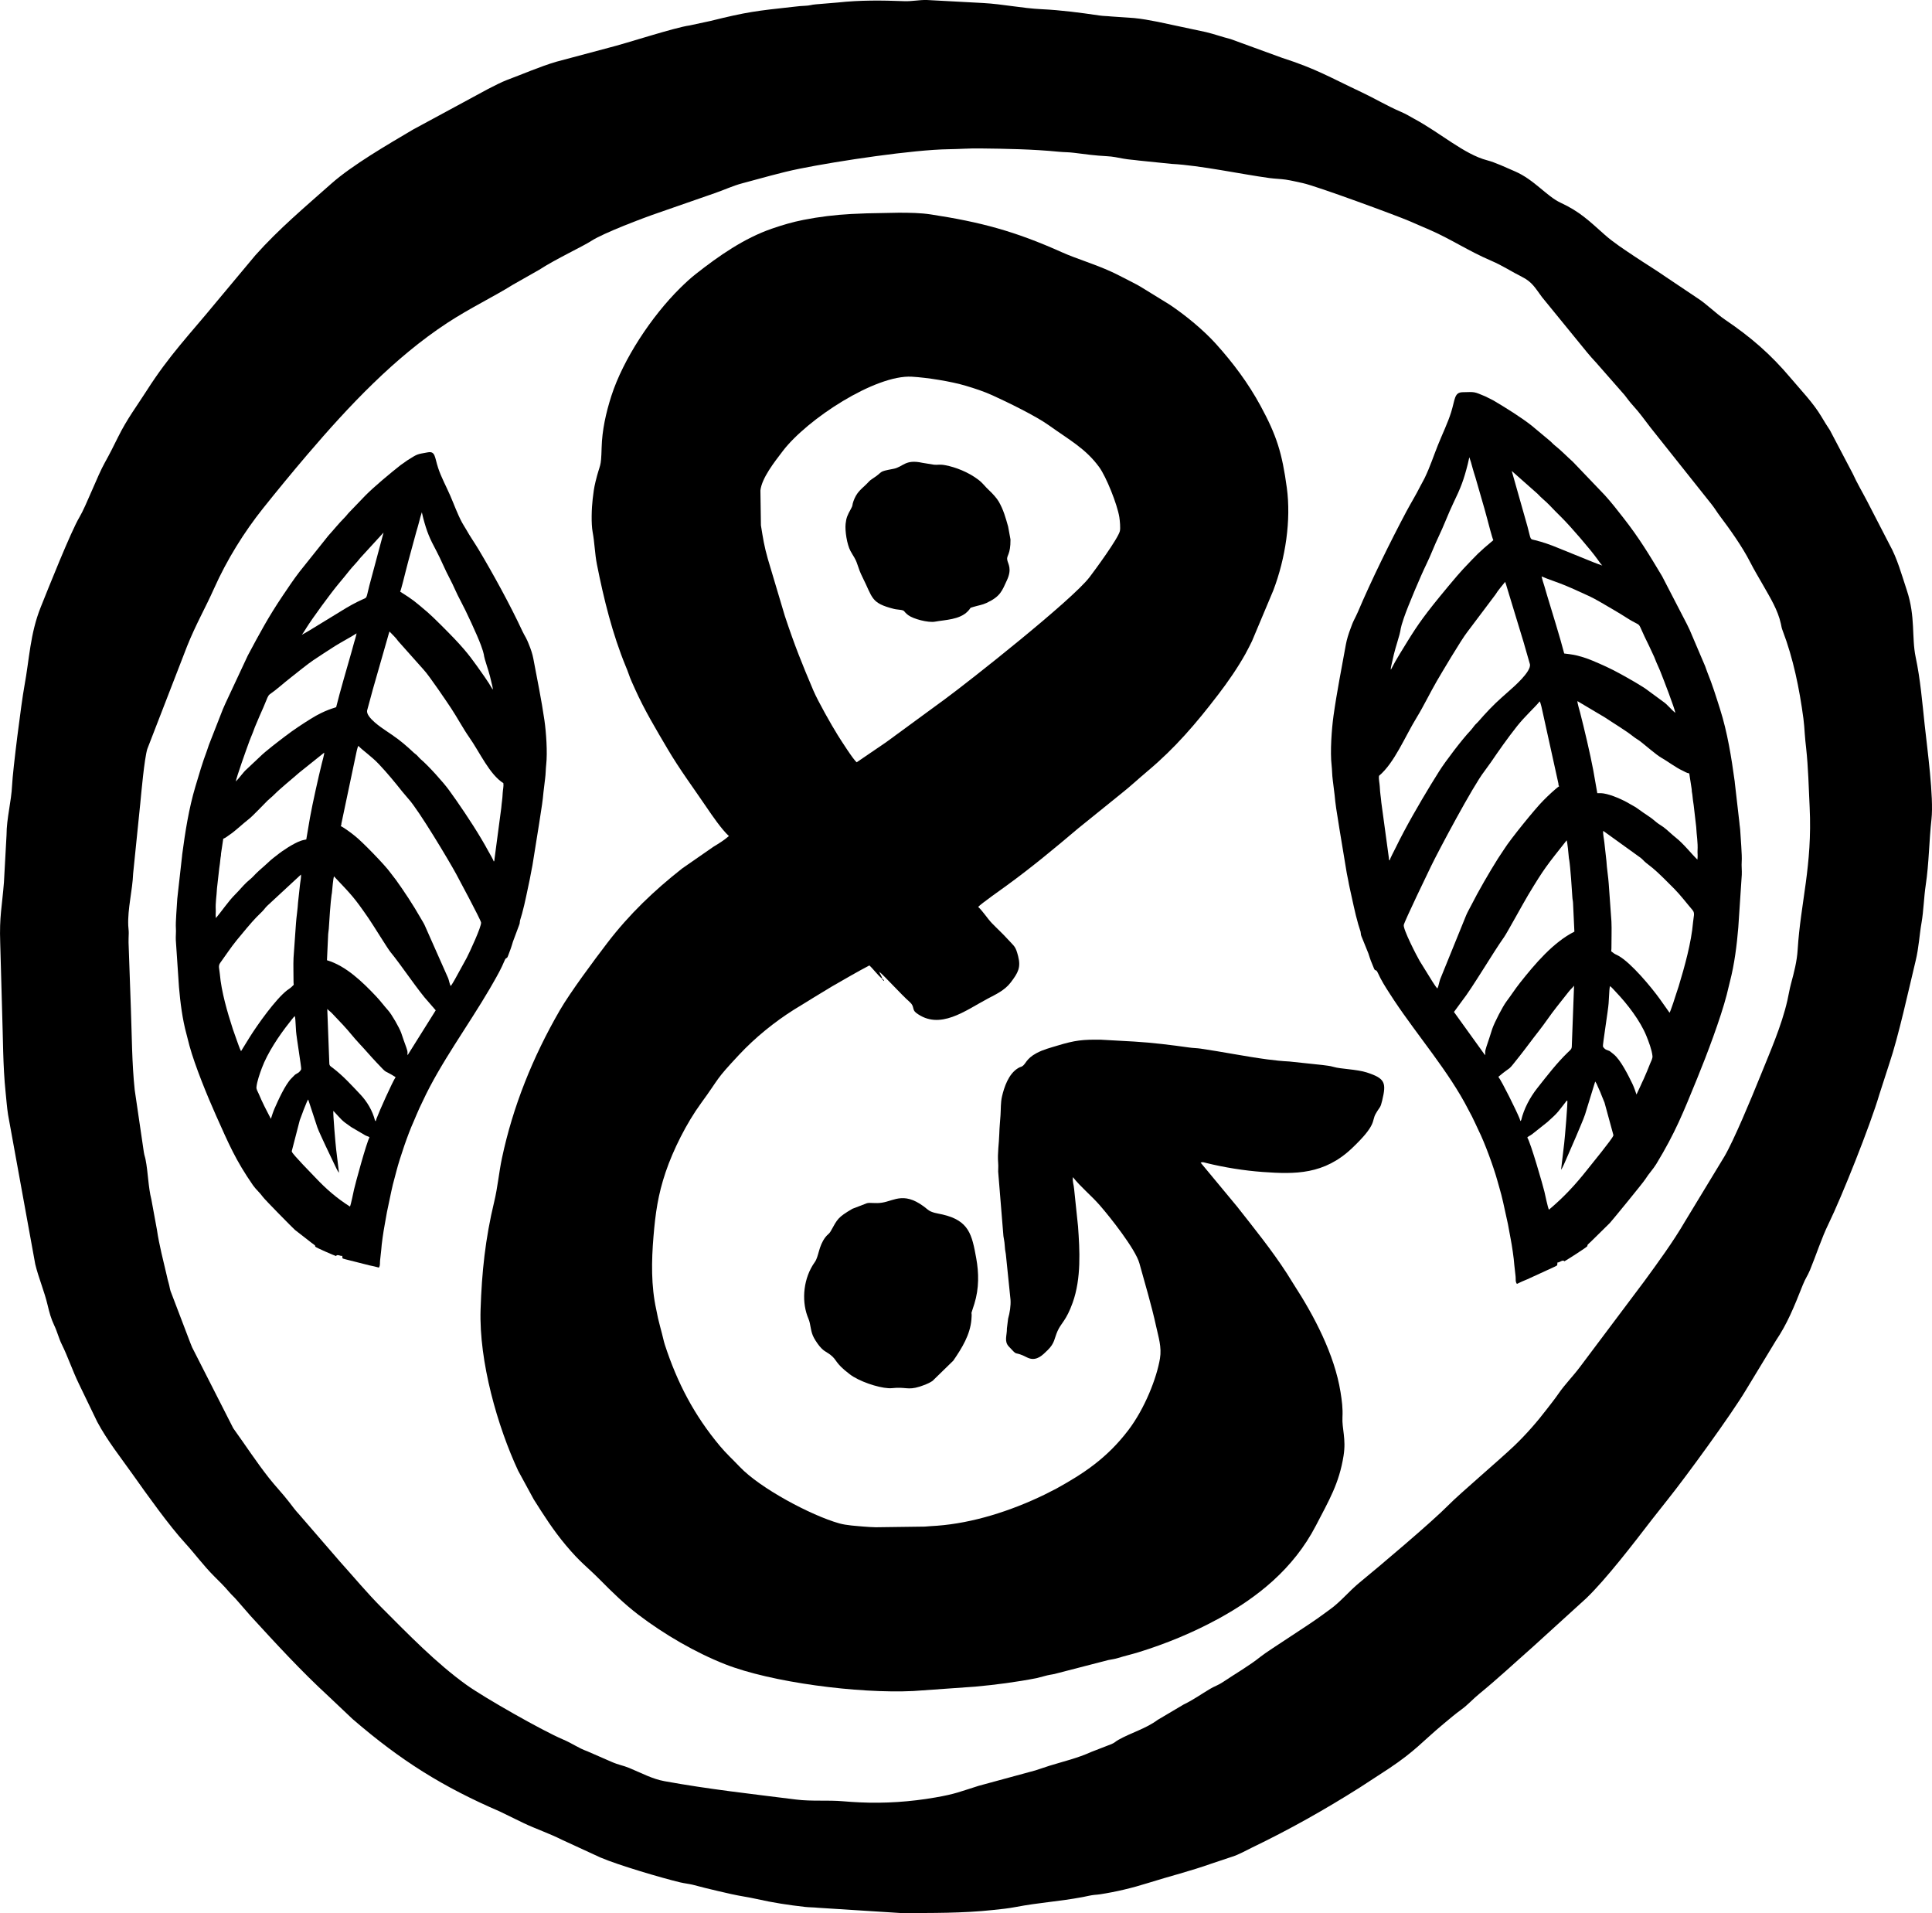
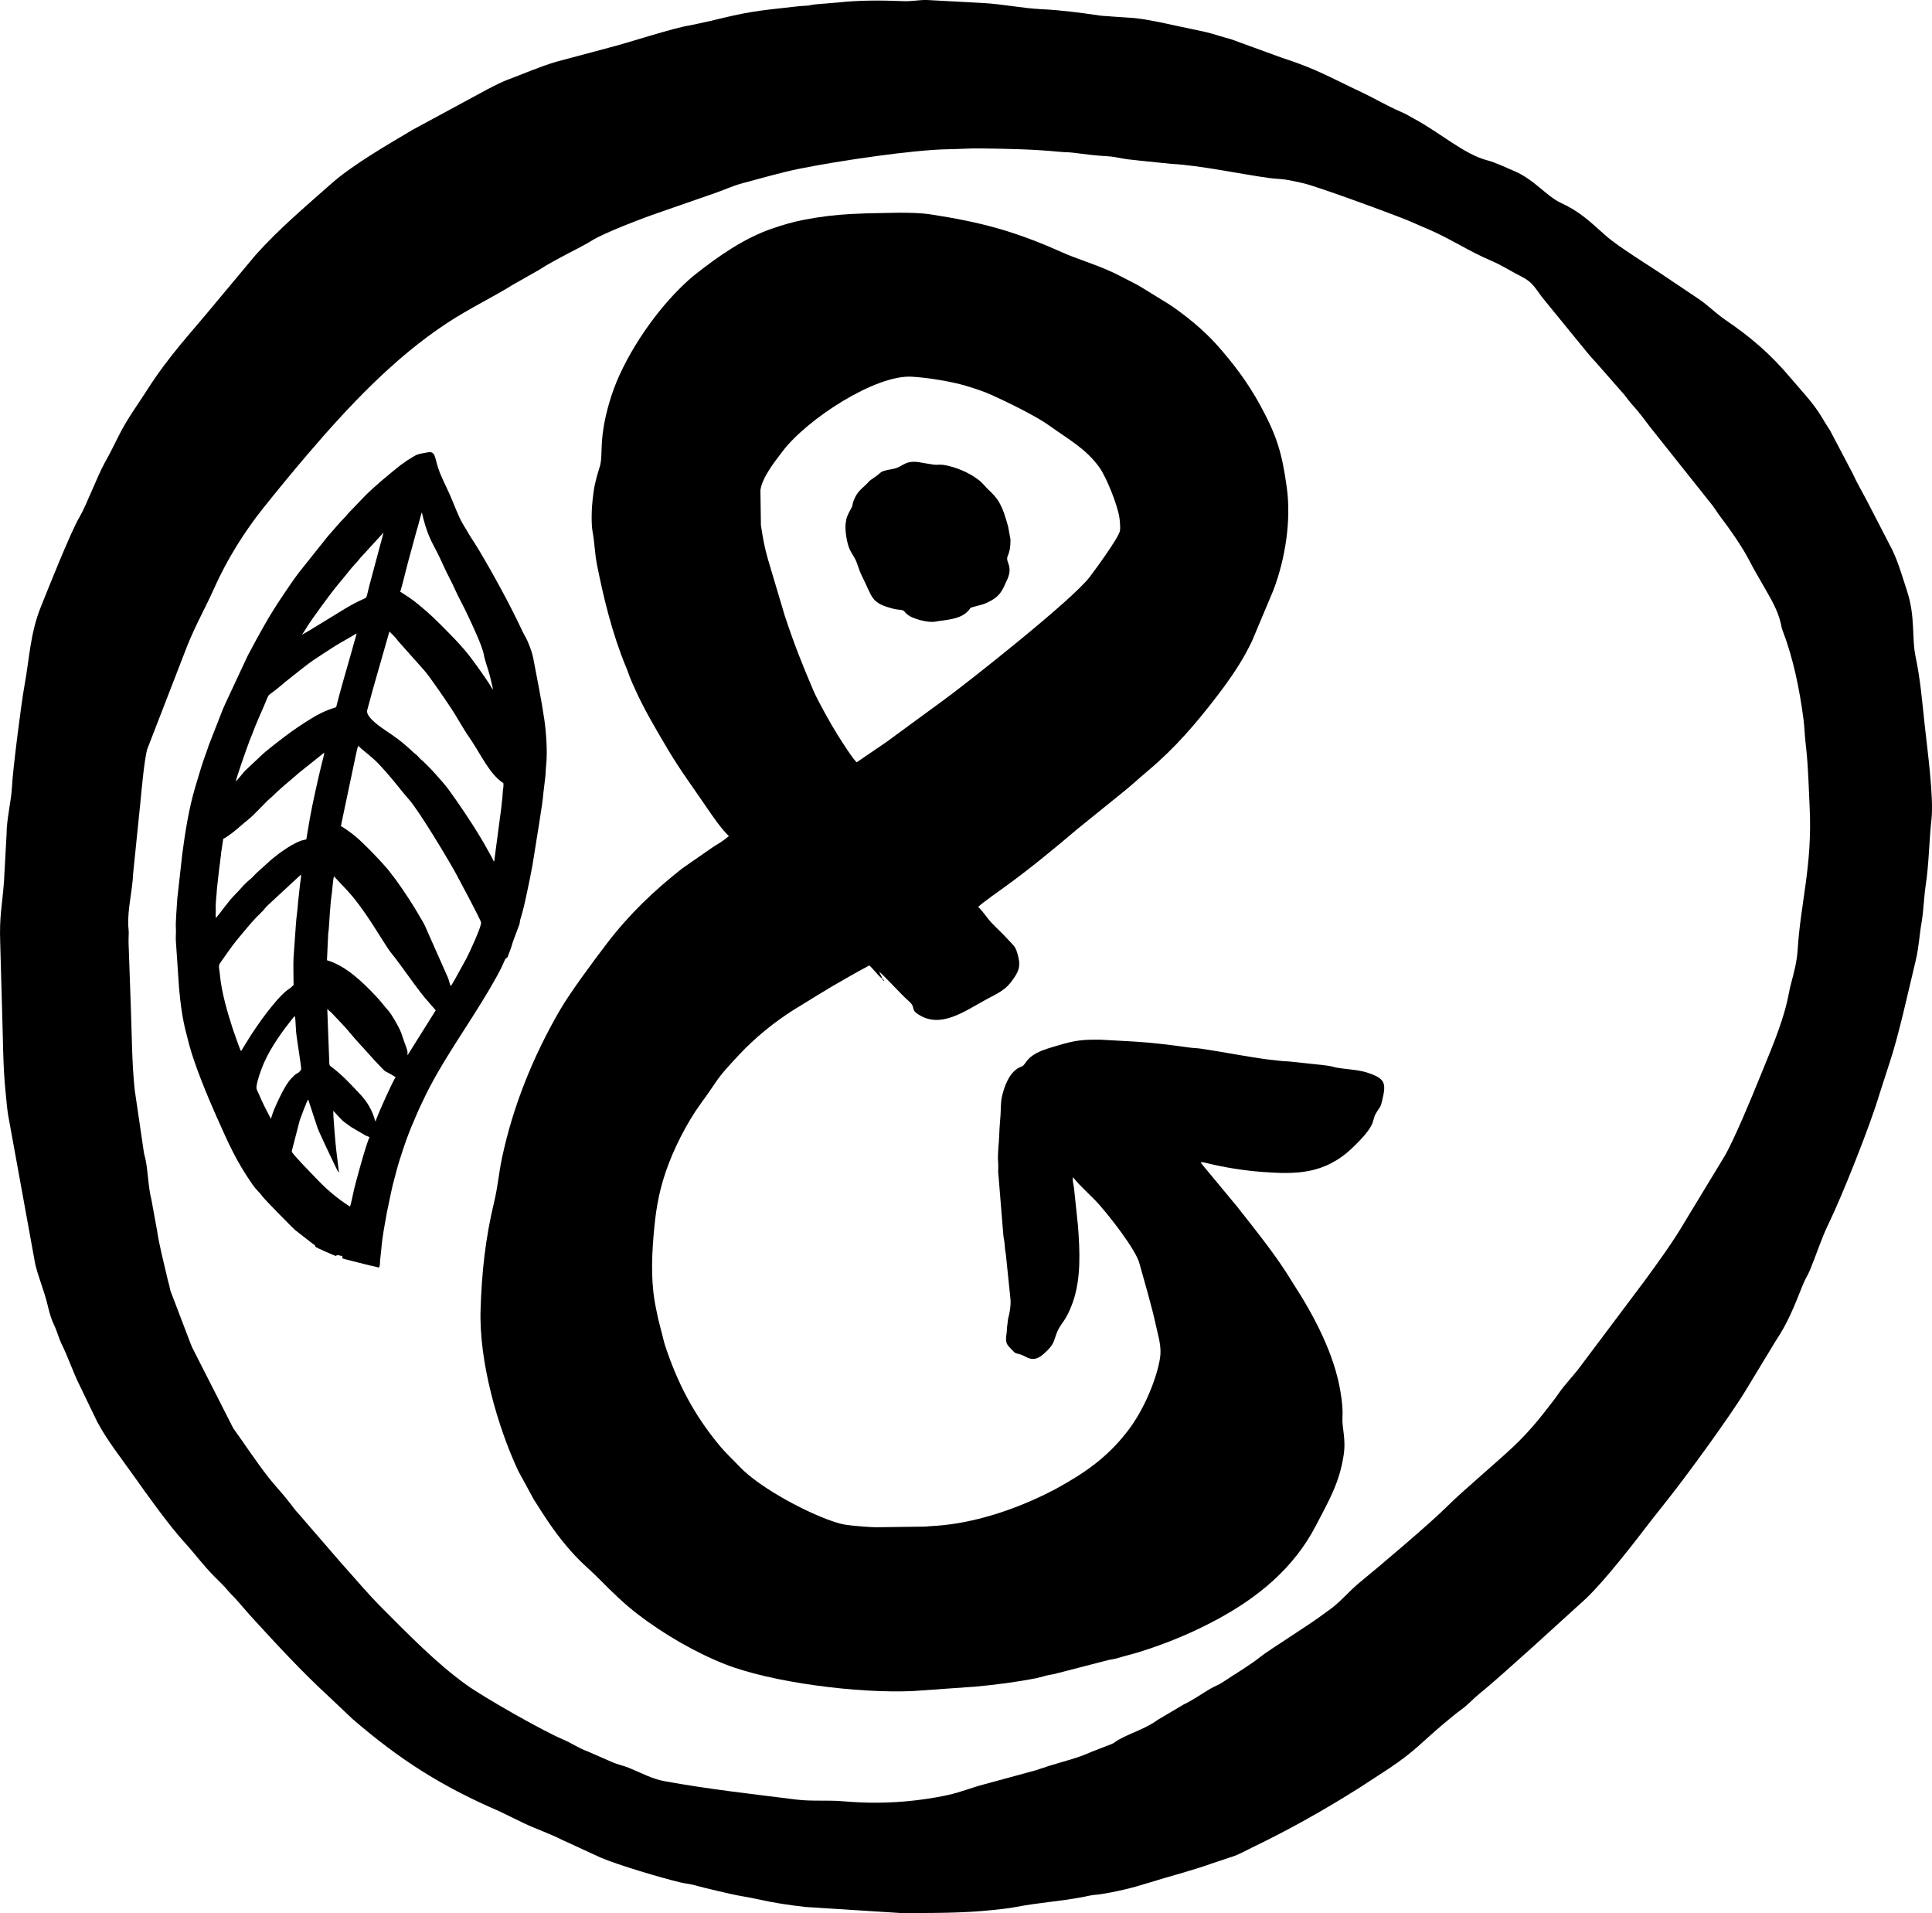
<svg xmlns="http://www.w3.org/2000/svg" xml:space="preserve" width="65.062mm" height="64.413mm" version="1.1" style="shape-rendering:geometricPrecision; text-rendering:geometricPrecision; image-rendering:optimizeQuality; fill-rule:evenodd; clip-rule:evenodd" viewBox="0 0 2806.4 2778.44">
  <defs>
    <style type="text/css" />
  </defs>
  <g id="Capa_x0020_1">
    <g id="_1443603822880">
      <path class="fil0" d="M2200.63 248.89c27.88,12.03 46.21,36.24 66.28,45.53 27.64,12.8 41.09,26.04 64.14,46.56 12.47,11.1 28.77,21.72 43.86,31.8 14.63,9.78 30.47,19.38 45.39,29.78l44.82 30.05c13.53,8.54 27.2,22.54 41,31.89 37.16,25.19 65.87,49.92 95.05,84.58 14.73,17.51 32.74,36.02 44.58,55.95 4.43,7.46 7.58,12.58 12.41,19.83l33.02 62.8c6.69,14.71 14.08,26.87 21.52,41.24l32 62c11.25,20.05 17.79,44.26 25.19,66.56 12.75,38.4 6.74,68.33 12.81,97.01 6.86,32.41 9.49,65.04 13.07,98.17 3.75,34.85 13.42,105.26 9.89,137.11 -3.53,31.76 -3.58,63.98 -8.34,95.56 -2.67,17.74 -3.16,37.99 -6.05,54.49 -3.3,18.85 -3.86,35.9 -8.64,55.73 -9.84,40.84 -25.03,110.25 -37.99,148.5l-14.8 45.8c-12.98,44.21 -54.64,148.66 -73.78,187.75 -10.18,20.79 -17.94,45.39 -26.91,67.06 -3.8,9.18 -6.37,11.37 -10.43,21.61 -13.19,33.24 -22.62,56.33 -38.95,80.65l-43.37 71.46c-21.61,36.27 -87.61,126.72 -113.5,159.02l-23.27 29.49c-26.93,35.07 -66.84,86.95 -95.51,114.47l-77.36 70.36c-26.33,23.21 -50.91,46.25 -78.04,68.42 -8.8,7.18 -16.77,16.1 -25.7,22.58 -9.19,6.67 -17.1,13.41 -26.23,21.04 -31.6,26.39 -40.46,38.94 -79.29,64.85l-42.02 27.38c-50.83,32.2 -103.13,61.59 -156.64,87.3 -9.91,4.77 -18.89,10.15 -28.94,13.31l-30.09 10.05c-30.5,10.88 -61.4,18.47 -92.15,28.16 -23.03,7.26 -46.22,12.8 -69.86,16.44 -3.88,0.6 -4.33,0.42 -8.11,0.83 -5.89,0.63 -10.93,2.04 -16.9,3.16 -34.85,6.54 -62.9,7.87 -96.98,14.38 -11.71,2.24 -21.2,3.09 -33.26,4.4 -43.98,4.78 -89.88,4.36 -134.08,4.43l-120.31 -7.65c-5.67,-0.64 -12.75,-0.56 -18.42,-1.2 -23.87,-2.69 -46.66,-6.08 -71.31,-11.68 -11.96,-2.71 -22.84,-3.98 -36.05,-6.97 -13.56,-3.08 -24.16,-5.46 -37.92,-8.88 -7.21,-1.79 -11.3,-3.02 -18.47,-4.76 -5.02,-1.22 -11.88,-1.95 -17.99,-3.4 -27,-6.41 -90.9,-25.37 -115.9,-36.15l-56.17 -25.87c-17.78,-8.96 -37.03,-15.43 -54.97,-23.9l-34.65 -16.88c-83.22,-35.91 -143.86,-73.79 -214.14,-134.4l-35.25 -33.36c-39.43,-36.22 -76.3,-76.39 -112.67,-116.1l-20.61 -23.63c-3.42,-4.05 -7.06,-7.05 -10.86,-11.54 -7.23,-8.55 -14.35,-15.42 -21.94,-22.99 -14.8,-14.74 -28.04,-32.77 -42.11,-48.12 -22.9,-24.98 -54.98,-69.88 -75.63,-99.07 -17.75,-25.1 -37.28,-49.52 -51.92,-76.93l-26.77 -55.48c-8.98,-18.51 -16.21,-39.94 -24.51,-56.58 -4.66,-9.34 -6.42,-18.1 -11.23,-28.13 -4.43,-9.25 -7.04,-18.73 -9.45,-28.99 -4.77,-20.36 -13.09,-39.34 -18.03,-59.68l-39.47 -217.03c-1.8,-11.78 -2.36,-21.04 -3.62,-33.08 -3.95,-38.07 -3.63,-77.69 -5,-116.23l-2.8 -100.53c-1.36,-38.35 2.63,-52.29 5.42,-87.71l3.77 -68.87c0,-23.91 6.98,-48.44 8.07,-72.22 1.03,-22.21 13.43,-119.96 17.88,-144 7.29,-39.36 8.24,-75.97 23.71,-114.55 10.74,-26.78 43.8,-109.87 56.23,-130.68 9.74,-16.33 26.17,-60.22 36.97,-79.43 6.74,-11.99 13.08,-24.65 19.33,-37.32 12.68,-25.71 27.63,-45.46 41.34,-66.97 33.01,-51.77 62.99,-82.29 100.42,-127.87l57.49 -68.82c34.41,-38.57 72.23,-70.19 110.06,-103.79 30.68,-27.26 82.63,-57.25 118.84,-78.71l108.97 -58.94c8.5,-4.25 19.26,-10.04 27.78,-13.21 23.7,-8.81 47.04,-19.14 71.18,-26.34l75.73 -20.23c25.98,-6.36 96.22,-29.57 118.21,-32.57l30.14 -6.48c53.72,-13.31 66.28,-14.65 122.35,-20.78 5.81,-0.63 9.93,-1.15 15.15,-1.29 7.04,-0.2 9.18,-1.62 16.05,-2.14l31.49 -2.62c32.55,-3.55 64.23,-3.21 96.54,-1.95 11.49,0.45 20.87,-1.96 33.01,-1.7l81.96 4.4c28.35,1.57 56.51,7.63 84.76,8.97 28.15,1.33 55.67,4.98 83.6,9.09 6.64,0.98 10.99,0.75 17.31,1.45l33.21 2.28c12.14,1.2 21.59,3.02 34.32,5.45l70.05 14.93c12.88,3.09 22.78,6.86 35.97,10.18l74.31 27.08c50.98,16.51 68.29,27.73 116.09,50.19 18.03,8.47 37.67,20.16 56.64,28.24 8.8,3.75 12.84,6.63 19.27,10.08 38.36,20.59 73.07,51.79 106.26,60.44 11.8,3.07 27.05,10.3 40.45,16.09zm355.64 1315.84c14.54,-36.26 31.42,-73.83 40.11,-111.9 2.1,-9.21 2.92,-15.54 5.25,-24.24 4.43,-16.5 8.58,-32.07 9.67,-49.51 4.27,-68.62 21.48,-121.76 17.4,-206.63 -1.37,-28.65 -2,-57.3 -5.09,-85.85 -0.82,-7.6 -1.46,-12.74 -2,-20.75 -0.51,-7.46 -1.03,-15.15 -1.97,-22.21 -5.83,-43.64 -14.78,-87.43 -30.04,-127.4 -1.85,-4.84 -1.58,-5.19 -2.7,-10.28 -4.31,-19.88 -15.46,-37.81 -24.97,-54.57 -7.09,-12.52 -13.49,-22.86 -19.84,-35.34 -11.29,-22.18 -29.5,-47.66 -44.14,-67.08 -4.22,-5.6 -6.57,-9.94 -11.47,-16.2l-89.12 -112.04c-8.68,-11.18 -15.49,-21.06 -25,-31.41 -4.45,-4.83 -8.48,-10.32 -12.6,-15.66l-41.09 -46.84c-4.68,-5.06 -8.92,-9.7 -13.45,-15.24l-65.32 -80.05c-9.73,-13.07 -14.14,-22.01 -29.1,-29.44 -14.76,-7.34 -27.7,-16.13 -44.67,-23.4 -33.57,-14.38 -58.85,-31.7 -89.9,-45.09l-30.15 -13.01c-16.83,-7.26 -133.82,-50.47 -153.89,-54.71 -8.58,-1.81 -16.21,-3.75 -24.66,-5.01 -6.98,-1.04 -15.48,-1.19 -23.71,-2.31 -40.73,-5.56 -100.58,-18.42 -141.91,-20.53l-47.49 -4.84c-8.44,-1.17 -14.47,-1.31 -22.52,-2.77 -8.51,-1.54 -15.24,-3.13 -24.15,-3.57 -16.13,-0.79 -32.05,-2.89 -47.52,-4.9 -8.5,-1.1 -13.66,-0.73 -22.1,-1.56 -38.45,-3.78 -76.62,-4.36 -114.85,-4.82 -16.37,-0.2 -29.35,0.96 -45.39,1.16 -50.57,0.63 -159.39,16.78 -216.4,28.29 -28.31,5.72 -54.84,13.7 -82.87,21.08 -14.74,3.88 -26.66,9.79 -40.7,14.55l-81.65 28.4c-21.58,7.33 -79.72,29.35 -97.47,40.89 -12.36,8.04 -51.6,26.26 -75.58,41.88l-38.2 21.68c-27.64,17.34 -62.47,33.96 -95.1,55.34 -76.46,50.09 -142.6,120.04 -203.63,191.54 -21.14,24.77 -43.58,52.04 -64.27,77.97 -27.57,34.57 -52.52,74.71 -71.06,116.25 -12.92,28.94 -26.42,51.99 -39.25,84.01l-57.82 149.35c-4.33,14.8 -8.6,62.92 -10.12,78.67l-10.38 101.96c-0.98,24.82 -8.15,51 -7.11,75.77 0.19,4.55 0.75,6.17 0.7,11.25 -0.06,5.4 -0.42,8.38 -0.27,13.16l3.36 95.35c1.48,39.52 1.46,79.94 5.59,118.89l13.29 90.58c0.94,5.51 1.55,5.86 2.45,10.4 3.76,18.82 3.81,39.81 8.48,58.16l8.06 43.89c3.28,22.5 9.26,44.76 14.36,66.91 1.05,4.57 1.22,5.63 2.58,10.34 1.48,5.13 1.39,6.8 2.8,11.69l28.93 75.83c1.23,2.81 1.44,3.26 2.46,6.06l59.75 117.47c17.65,24.47 33.3,48.64 51.75,72.1 9.41,11.97 19.75,22.58 29.4,35.08 5.16,6.68 8.61,11.58 14.32,17.72l59.26 68.5c20.43,22.69 39.71,46 61.25,67.54 38.54,38.56 78.84,80.22 122.79,111.79 25.79,18.52 110.68,66.74 139.75,79.03 14.54,6.16 22.4,12.58 35.84,17.41l34.88 15.21c11.1,4.86 16.56,5.1 26.07,9.05 18.5,7.69 33.45,15.93 51.17,19.16 64.04,11.68 127.04,18.58 191.2,26.66 22.61,2.85 45.74,0.54 68.23,2.5 8.06,0.7 16.08,1.2 23.44,1.55 37.18,1.78 74.23,-0.75 110.67,-7.1 29.31,-5.11 35.17,-8.26 62.78,-16.9l82.4 -22.4c7.73,-2.39 13.19,-4.51 20.52,-6.78 19.83,-6.13 41.19,-11.13 60.36,-19.93l29.65 -11.5c5.18,-2.18 5.07,-3.35 9.98,-6.13 18.27,-10.34 39.94,-16.22 57.17,-29.07l37.93 -22.45c12.9,-6.06 25.63,-15.09 37.95,-22.43 7.24,-4.31 11.65,-5.14 19.29,-10.29 18.51,-12.49 37.29,-23 54.47,-36.75 11.94,-9.55 70.98,-46.32 91.48,-61.85 3.54,-2.68 5.31,-3.96 8.58,-6.26 15.17,-10.64 28.56,-27.13 42.94,-38.91 29.38,-24.05 105.39,-88.23 130.03,-113.27 16.02,-16.29 73.59,-65.15 95.21,-85.79 17.15,-16.36 33.71,-35.32 48.27,-54.44 5.58,-7.32 10.46,-13.28 15.62,-20.77 10.08,-14.63 21,-25.14 31.88,-39.71l92.75 -123.56c20.33,-27.84 42.27,-57.74 59.59,-87.5l57.2 -94.28c13.29,-22.47 39.24,-84.64 51.35,-114.83z" />
      <g>
        <path class="fil0" d="M1582.56 838.39c8.76,-11.46 41.5,-56.23 44.14,-67.02 1.07,-4.36 -0.06,-15.77 -0.76,-20.19 -2.99,-18.74 -19.13,-58.89 -29.3,-72.79 -19.8,-27.05 -43.19,-39.28 -72.78,-60.5 -19.6,-14.06 -60.58,-33.83 -81.54,-43.41 -13.5,-6.18 -26.53,-10.32 -39.32,-14.16 -21.52,-6.46 -56.19,-11.92 -78.46,-13.21 -53,-3.07 -151.98,61.53 -187.4,107.87 -12.43,16.25 -30.53,39.29 -32.58,57.33l0.75 50.71c3.23,19.87 4.48,29.02 10.07,48.86l24.73 82.94c14.36,43.12 24.25,67.7 41.47,108.28 6.14,14.47 26.45,50.6 35.59,65.06 5.15,8.16 22.24,34.99 27.22,38.98l42.6 -29.03c14.7,-10.77 27.75,-20.33 42.45,-31.1 14.58,-10.68 28.45,-20.83 42.45,-31.08 35.97,-26.34 185.31,-144.36 210.67,-177.54zm186.46 171.04c-31.57,41.28 -62.16,76.96 -101.53,110.04 -14.24,11.97 -26.09,23.16 -40.39,34.39l-61.19 49.41c-33.71,28.56 -68.01,56.98 -103.49,82.74 -7.15,5.19 -37.57,26.67 -41.53,31.14 6.94,6.39 13.38,16.86 20.03,23.76 7.41,7.69 15.65,15.1 22.92,23.19 9.62,10.7 11.29,9.7 15.11,24.74 4.11,16.2 0.11,23.78 -10.95,38.24 -8.76,11.45 -22,17.35 -32.99,23.17 -32.61,17.29 -70.02,46.79 -104.29,20.73 -6.21,-4.71 -1.96,-9.3 -9.31,-15.72 -12.25,-10.7 -37.57,-38.88 -44.22,-43.93 0.81,3.14 3.9,6.82 4.38,10.23 -6.35,-4.82 -12.67,-13.83 -18.72,-19.4 -18.2,9.51 -35.86,19.97 -54.35,30.5l-27.09 16.45c-9.34,6.04 -18.23,11.05 -27.95,17.17 -28.43,17.91 -56.45,40.53 -80.08,65.83 -36.03,38.55 -26.27,30.69 -55.16,70.29 -21.05,28.86 -40.48,67.81 -51.32,99.89 -11.15,32.99 -14.84,59.76 -17.64,93.2 -3.02,36.04 -3.57,72.23 3.99,106.48 1.4,6.32 1.97,10.59 3.63,16.85 1.69,6.38 2.76,11.26 4.55,17.59 1.66,5.9 2.46,10.99 4.33,16.71 18.1,55.48 42.67,102.38 79.88,146.89 9.41,11.26 18.3,19.19 28.87,30.33 29.68,31.27 103.58,70.56 144.39,82.1 10.81,3.06 24.86,3.75 35.91,4.73 5.97,0.53 11.46,0.78 17.4,0.96l71.06 -0.95c6.43,-0.63 11.6,-0.79 18.15,-1.28 51.68,-3.93 106.1,-21.11 155.45,-44.95l17.59 -8.95c39.27,-21.75 73.07,-43.73 104.27,-84.53 24.36,-31.86 41.58,-76.4 46.22,-104.43 2.75,-16.57 -2.2,-31.23 -5.63,-46.96 -6.7,-30.71 -15.99,-61.33 -24.25,-91.36 -5.61,-20.39 -42.8,-67.45 -57.94,-84.66 -12.17,-13.85 -27.8,-26.56 -38.61,-40.42 -0.85,7.13 1.2,10.35 1.73,17.23l5.69 54.35c2.45,34.21 4.89,75.24 -7.77,110.66 -9.42,26.35 -16.7,29.34 -22.02,41.36 -4.85,10.96 -3.87,17.31 -14.23,27.53 -7.76,7.67 -15.52,15.42 -26.56,12.12 -3.11,-0.93 -6.27,-2.96 -9.43,-4.28 -13.67,-5.74 -7.25,1.29 -20.55,-12.98 -7.15,-7.67 -2.53,-16.2 -2.77,-26.27l1.76 -14.22c2.45,-8.7 4.07,-18.76 3.48,-27.51l-6.79 -66.16c-1.04,-5.57 -1.32,-7.73 -1.69,-13.54 -0.36,-5.52 -1.12,-7.49 -1.81,-12.59l-7.64 -93.73c-0.05,-5.23 0.43,-7.42 -0.03,-12.94 -1.16,-14.04 1.28,-27.82 1.66,-41.94 0.26,-9.52 1.14,-17.76 1.78,-27.17 0.6,-8.8 0.06,-18.17 2.19,-27.25 3.08,-13.14 9.32,-32.47 23.26,-40.93 3.52,-2.14 3.91,-1.45 6.19,-2.85 5.12,-3.12 5.42,-10.78 20.51,-18.91 9.79,-5.28 19.82,-7.74 30.22,-10.92 26.13,-7.97 37.04,-8.97 63.21,-8.68l48.53 2.7c26.68,1.58 53.78,4.98 79.96,8.65 6.32,0.89 10.68,0.75 16.53,1.6 32.23,4.71 64.43,11.29 96.88,15.64 11.2,1.5 21.3,2.51 32.14,3.07l47.78 5.07c5.41,0.85 10.7,1.03 16.62,2.84 9.75,2.98 33.7,3.36 48,8 26.97,8.77 28.49,15.04 22.42,40.65 -2.77,11.71 -3,8.09 -9.49,19.45 -6.16,10.79 2.18,15.14 -34.22,49.76 -40.57,38.59 -82.59,38.09 -129.74,34.68 -27.17,-1.97 -55.8,-6.57 -82.09,-13.04 -3.74,-0.91 -4.89,-1.77 -8.25,-0.57l52.71 63.52c24.86,31.61 50.76,63.63 72.65,97.47l10.28 16.45c29.08,44.78 58.87,101.21 67.6,155.8 1.97,12.32 3.51,23.54 2.82,36.43 -0.9,16.78 5.54,31.31 1.59,56.09 -6.42,40.27 -21.01,64.47 -40.14,101.37 -32.82,63.3 -85.63,104.68 -140.93,134.95 -37.67,20.62 -76.77,36.67 -116.85,49.06 -10.35,3.2 -19.41,5.14 -29.5,8.32 -4.54,1.43 -9.56,2.1 -14.38,3.03l-74.31 19.21c-5.04,1.59 -9.2,1.79 -14.38,3.02l-15.21 3.97c-29.74,5.81 -59.66,9.69 -89.39,12.4l-89.82 6.36c-80.48,3.86 -206.75,-12.57 -273.64,-38.97 -42.84,-16.9 -87.88,-43.01 -125.52,-71.62 -20.54,-15.61 -39.24,-33.96 -55.16,-50.08 -20.99,-21.25 -28.36,-24.72 -50.44,-51.02 -18.17,-21.63 -32.1,-43.57 -46.64,-66.57l-22.71 -41.73c-29.68,-63.61 -57.04,-158.26 -54.55,-234.22 1.76,-53.83 6.78,-102.48 19.81,-156.51 5.09,-21.1 6.74,-41.91 11.25,-63.27 15.79,-74.63 44.64,-146.58 83.97,-214.57 15.13,-26.15 49.77,-72.71 68.99,-97.85 31.89,-41.72 68.29,-76.43 108.94,-108.35l45.17 -31.35c8.13,-4.97 15.2,-9.2 22.59,-15.61 -10.65,-9.8 -24.2,-29.58 -32.39,-41.66 -19.05,-28.08 -39.28,-55.26 -56.72,-84.91 -16.88,-28.69 -33.5,-56.24 -47.22,-86.8 -3.23,-7.18 -6.84,-14.82 -9.31,-22.19 -1.51,-4.5 -2.66,-7.09 -4.33,-11.16 -19.21,-46.77 -31.77,-97.41 -41.78,-147.98 -3.06,-15.49 -3.26,-31.1 -6.2,-46.85 -2.26,-12.13 -1.53,-34.61 0.08,-48.1 1.1,-9.24 1.81,-15.52 4.07,-24.85 6.95,-28.71 8.06,-18.3 8.92,-49.86 0.68,-25 6.18,-50.14 14.15,-74.94 17.06,-53.01 58.4,-115.64 99.9,-156.59 7.54,-7.44 14.82,-14.17 22.27,-20.05 34.43,-27.17 70.96,-52.41 111.06,-66.25 15.47,-5.34 29.93,-9.57 45.6,-12.68 22.96,-4.56 46.64,-7.4 69.6,-8.6 8.08,-0.43 15.08,-0.53 22.73,-0.95l46.44 -0.9c15.61,0.05 31.25,0.15 46.69,2.53 71.98,11.06 121.77,24.23 189.97,54.82 21.95,9.85 45.96,16.48 72.26,28.48 8.38,3.82 15.58,7.81 23.65,11.8 7.67,3.8 17.23,8.83 24.69,13.66l36.25 22.32c22.86,15.27 49.12,36.94 67.15,56.95 25.12,27.89 46.84,57.02 64.66,89.81 23.43,43.12 31.34,68.4 38.22,119.1 6.39,47.08 -1.82,102.36 -19.63,149.08l-30.95 73.65c-2.94,5.81 -5.6,11.51 -9.53,18.53 -11.21,20.06 -24.97,40.04 -40.02,59.73zm-486.5 412.87c2.12,1 2.38,3.98 0.08,1.16 -0.05,-0.07 -4,-2.99 -0.08,-1.16z" />
-         <path class="fil0" d="M1234.35 1995.94c-22.37,-17.01 -17.74,-20.38 -28.49,-28.56 -5.87,-4.46 -10.34,-4.87 -18.15,-15.81 -9.29,-13.04 -8.7,-17.23 -11.43,-30.1 -0.88,-4.12 -2.26,-6.69 -3.58,-10.39 -8.46,-23.6 -5.59,-55.1 10.8,-77.97 6.07,-8.46 5.27,-22.92 15.57,-36.38 3.2,-4.19 5.14,-4.18 7.77,-8.88 9.76,-17.45 9.92,-19.63 31.23,-32.21l21.3 -8.17c5.05,-1.26 11.96,0.78 21.83,-0.77 18.75,-2.95 33.33,-17.74 66.53,10.14 5.43,4.56 14.54,5.47 21.34,7.04 38.66,8.91 42.77,29.34 48.97,63.36 3.9,21.43 4.23,43.94 -2.65,66.18 -7.13,23.06 -2.82,5.08 -4.33,23.05 -1.83,21.89 -13.37,40.87 -26.33,59.7l-30.22 29.46c-3.53,2.31 -6.89,3.97 -10.56,5.41 -23.15,9.1 -25.23,3.75 -42.53,4.62 -4.21,0.21 -6.49,0.75 -10.9,0.51 -15.76,-0.88 -42.76,-10.02 -56.17,-20.22z" />
        <path class="fil0" d="M1319.32 893.44c-7.62,-5.79 -4.28,-6.44 -10.5,-7.58 -3.78,-0.69 -6.63,-0.59 -10.21,-1.49 -34.12,-8.57 -30.66,-16.15 -45.8,-46.15 -3.29,-6.51 -5.28,-12.07 -7.52,-18.85 -2.89,-8.77 -5.53,-10.99 -9.97,-19.29 -5.03,-9.39 -8.09,-29.17 -7,-39.3 0.96,-8.83 2.61,-12.53 7.83,-21.9 3.27,-5.89 1.29,-4.67 3.52,-10.87 4.38,-12.14 9.81,-16.29 17.73,-23.73 5.21,-4.9 4.73,-5.67 10.28,-9.23 16.46,-10.57 6.59,-9.75 29.99,-14.12 14.51,-2.71 16.76,-14.36 42.23,-8.75l16.61 2.71c5.21,0.67 8.01,-0.85 16.47,0.74 15.22,2.86 33.71,10.12 48.02,20.99 7.07,5.37 9.42,9.7 15.65,15.39 4.7,4.3 11.3,11.52 14.2,16.6 6.97,12.25 9.87,23.25 13.54,36.15l3.44 18.74c0.19,22.65 -5.97,22.84 -4.73,29.61 1.11,6.11 7.32,12.84 -0.47,29.69 -7.09,15.34 -9.36,23.5 -29.68,32.92 -6.45,2.99 -12.23,3.64 -18.74,5.65 -7.18,2.23 -2.44,0.34 -8.64,6.68 -11.86,12.11 -32.87,12.14 -47.27,14.81 -10.09,1.86 -31.85,-4 -38.98,-9.41z" />
      </g>
-       <path class="fil0" d="M2176.55 1563.89c21.64,-18.18 10.63,-4.54 30.99,-30.28 9.77,-12.35 17.75,-23.56 27.1,-35.37 9.58,-12.11 16.72,-23.37 26.56,-35.8l17.45 -22.07c3.23,-4.08 4.74,-4.88 7.82,-8.77l-3.3 88.45c-0.2,3.86 -2.26,5.01 -5.52,8.17 -16.45,15.92 -29.78,33.39 -44.35,51.8 -11.07,14 -19.7,30.47 -23.61,46.85l-1.25 1.45c-0.18,-0.14 0.03,-0.75 -0.1,-0.68 -0.13,0.07 -0.07,-0.41 -0.1,-0.51l-1.04 -2.97c-4.6,-11.26 -25.01,-52.68 -30.66,-60.25zm140.63 6.85c2.56,3.43 3.16,6.41 5.05,10.14 1.64,3.23 2.93,6.84 4.32,10.27 1.38,3.42 2.85,6.86 4.19,10.29l12.75 46.64c0.1,1.72 0.31,-0.13 -0.18,1.61 -1.19,4.3 -32.75,42.87 -37.92,49.41 -17.74,22.43 -34.52,40.27 -55.41,57.81 -1.44,-2.08 -5.9,-23.21 -6.57,-26.17 -1.7,-7.5 -20.14,-71.8 -24.89,-78.65 2.23,-2.42 2.5,-1.55 6.99,-4.79l22.34 -17.75c16.62,-14.8 14.81,-14.36 28.83,-32.09 0.84,3.26 -3.63,55.71 -4.52,62.89l-4.57 38.69c2.26,-2.97 6.09,-12.33 7.78,-16.12l13.86 -31.95c3.27,-8.11 10.91,-25.2 13.21,-32.36l14.73 -47.88zm26.88 -39.54c-8.7,-6.91 -3.77,-3.53 -11.18,-6.76 -1.04,-0.46 -3.82,-2.7 -4.46,-4.63 -0.62,-1.88 7.66,-53.36 8.23,-62.51 0.26,-4.16 0.42,-8.18 0.73,-12.23 0.24,-3.13 0.41,-10.78 1.4,-12.87 3.35,2.66 5.87,5.84 8.41,8.48 16.76,17.53 35.58,42.03 44.45,64.09 3.19,7.93 7.81,19.85 8.74,28.94 0.36,3.55 -1.9,7.27 -3.46,11.14 -3.08,7.65 -5.9,14.91 -9.26,22.18 -1.81,3.91 -3.51,7.33 -5.03,10.9l-5.46 11.68 -2.65 -7.59c-1.08,-2.68 -1.79,-4.78 -3.02,-7.35 -5.82,-12.1 -17.34,-35.43 -27.46,-43.47zm-68.31 -310.74c1.06,2.82 2.81,20.23 3.11,24.69 0.14,2.11 0.34,2.25 0.65,4.09 1.51,9.07 4.03,44.36 4.51,53.9 0.17,3.31 0.82,4.93 0.98,8.24l1.95 41.73c-30.46,15.26 -57.13,46.65 -78.86,74.12 -7.58,9.58 -12.78,17.95 -19.8,27.23 -5.51,7.29 -17.61,30.81 -20.71,40.01 -1.54,4.56 -2.51,8.22 -4.1,12.84 -1.56,4.55 -2.97,8.62 -4.3,12.87 -3.14,10.02 -1.08,6.48 -1.89,12.44l-45.27 -62.89 11.58 -15.76c14.8,-18.66 45.05,-70.23 61.3,-93.06 4.18,-5.87 27.7,-49.08 35.22,-61.56 23.29,-38.58 26.32,-41.84 55.63,-78.89zm53.1 -13.74l54.38 39.17c3.7,2.91 4.42,4.58 8.11,7.48 3.08,2.42 6.18,4.84 9.25,7.29 7.05,5.62 24.24,22.81 31.4,30.14 9.84,10.05 17.63,20.54 26.59,31 3.83,4.47 1.48,9.1 0.74,17.75 -2.47,29.22 -12.09,63.97 -20.98,93.2 -2.02,6.63 -4.24,12.37 -6.23,19.01 -1.01,3.36 -1.98,6.14 -3.2,9.52 -1.22,3.38 -2.21,6.63 -3.71,9.61l-13.87 -19.6c-12.71,-17.71 -42.05,-52.92 -60.41,-63.17 -4.74,-2.65 -4.18,-1.48 -9.62,-5.8 -1.64,-1.3 -0.52,-0.65 -0.54,-5.16 -0.06,-11.57 0.57,-28.28 0,-38.92l-3.95 -55.06c-0.48,-8.25 -2.85,-23.02 -3.3,-32.54l-2.99 -26.82c-0.46,-5.15 -2.31,-12.51 -1.69,-17.06zm-125.56 -151.59c12.19,-15.41 26.31,-27.7 33.25,-36.48 1.49,2.15 3.58,11.91 4.2,15.03l22.98 104.24c0.39,2.48 -0.32,1.91 1.13,4.01 -2.39,1.31 -8.54,6.96 -11.4,9.49 -4.13,3.67 -7.72,7.36 -11.81,11.42 -11.06,10.94 -47.87,56.27 -56.53,70.21 -2.6,4.18 -6.07,8.91 -9.1,13.73 -12.75,20.29 -28.31,47.09 -39.19,68.58 -2.56,5.05 -5.11,9.32 -7.05,13.89l-37.81 93.05c-1.49,4.35 -2.28,9.9 -4.01,13.35 -2.31,-2.22 -5.04,-6.87 -7.04,-9.78l-18.77 -30.3c-4.12,-7 -24.23,-46.02 -23.05,-52.15 1.1,-5.66 36.91,-79.75 39.98,-86.08 10.98,-22.62 60.69,-116.04 76.95,-136.9l9.61 -13.3c11.44,-16.81 24.23,-35.03 37.66,-52zm88.1 -36.85l40.08 23.81c12.1,8.18 30.11,18.86 40.8,27.43 4.05,3.25 6.81,4.44 10.21,7.07 8.4,6.48 23.62,19.91 30.78,23.91 8.39,4.68 21.39,14.5 30.49,18.57 3.99,1.79 5.67,3.45 10.06,4.21l3.56 23.03c0.13,1.43 0.03,2.19 0.23,3.64 0.27,1.91 0.5,2.02 0.69,4.08 0.46,5.15 1.17,10.43 1.97,15.43l3.64 31.44c0.6,12.73 2.67,22.25 1.96,34.89 -0.21,3.66 0.61,6.69 -0.21,12.66 -8.38,-8.04 -20.14,-23.1 -31.18,-31.76 -6.95,-5.44 -11.27,-10.35 -18.44,-15.66 -3.19,-2.36 -5.8,-3.55 -9.67,-6.64 -2.96,-2.37 -6.64,-5.66 -9.72,-7.67 -6.14,-4 -13.07,-8.95 -19.35,-13.42 -2.8,-1.99 -6.58,-3.78 -9.62,-5.64 -9.76,-5.97 -27.07,-13.55 -38.08,-15.27 -3.96,-0.62 -5.7,-0.34 -9.34,-0.41l-5.92 -33.66c-4.21,-22.62 -13.38,-61.51 -19.05,-83.38 -0.89,-3.46 -4.14,-14.09 -3.89,-16.66zm-104.98 -173.17c1.13,2.99 1.66,5.11 2.54,7.96l24.29 79.81c0.8,3.01 1.54,5.09 2.29,8.01l6.9 24.01c1.79,10.79 -24.16,33.11 -29.19,37.59 -4.05,3.6 -7.26,6.46 -11.37,10.1 -12.65,11.21 -23.28,22.51 -34.84,35.81 -2.29,2.63 -2.86,2.51 -5.39,5.65 -1.9,2.35 -3.75,5.1 -5.83,7.25 -11.14,11.54 -36.48,44.75 -45.22,58.77 -3.71,5.94 -8.07,12.86 -11.78,18.94 -17.3,28.45 -37.09,62.57 -51.54,92.36 -2.18,4.48 -7.77,14.84 -8.76,18.41 -1.43,-2.07 -0.73,-1.1 -1.01,-3.5l-10.98 -80.62c-0.67,-8.58 -1.76,-12.5 -2.27,-23.27 -0.25,-5.2 -1.79,-10.5 -1.1,-15.58 22.5,-18.9 37.68,-57 54.94,-85.08 9.42,-15.34 19.6,-36.32 29.04,-52.56 5.71,-9.82 35.67,-60.44 44.11,-71.04l41.18 -54.73c3.67,-6.18 9.29,-12.38 13.95,-18.28zm52.89 -7.92c9.45,4.14 23.55,8.59 34.87,13.31 11.95,4.98 22.93,10.22 34.99,15.63 7.52,3.37 27.24,15.17 35.22,19.84 6.1,3.58 12.04,7.13 17.65,10.76 27.41,17.72 12.17,-0.96 33.4,41.32l7.45 16.02c2.29,5.56 4.07,10.41 6.83,16.13 1.3,2.68 2.17,5.25 3.23,7.84 2.88,7.05 19.89,51.16 20.65,57.32 -6.19,-4.91 -11.94,-12.54 -17.42,-16.1l-21.01 -15.43c-8.96,-7.19 -30.91,-19.27 -41.18,-24.98 -13.95,-7.75 -27.48,-13.78 -40.89,-19.4 -23.8,-9.97 -39.29,-9.68 -40.92,-10.33 -5.97,-23.25 -17.84,-60.97 -24.73,-83.94 -1.47,-4.89 -2.7,-9.17 -4.09,-14 -0.73,-2.53 -1.41,-4.34 -2.2,-6.97 -0.39,-1.29 -0.61,-2.29 -0.96,-3.51l-0.89 -3.52zm-104.97 -173.17c1.75,4.64 3.17,9.91 4.52,14.97 1.41,5.3 2.92,9.82 4.52,14.97l10.81 37.51c0.71,2.76 1.41,4.67 2.17,7.5 1.43,5.31 2.73,9.72 4.1,15.05 0.74,2.88 7.44,28.6 8.76,30.51 -22.54,18.94 -21.8,18.8 -43.83,41.9 -8.45,8.86 -35,41.09 -43.8,52.21 -22.59,28.55 -29.87,41.09 -48.05,70.69 -4.62,7.51 -9.43,15.95 -13.19,23.41 -0.45,-2.15 0.79,-6.44 1.38,-9.19 4.66,-21.7 6.07,-23.55 11.2,-41.99 2.35,-8.45 0.29,-6.44 6.4,-24.29 5.84,-17.1 24.5,-61.23 32.69,-77.94 6.55,-13.37 11.61,-27.36 17.19,-38.86 7.77,-16 14.74,-34.95 21.59,-49.11 11.26,-23.28 15.39,-34.1 21.33,-57.49l2.22 -9.86zm61.62 19.98l37.57 33.24c5.49,6.11 11.93,10.78 17.61,16.83 5.24,5.58 11.38,11.73 17.16,17.43 12.4,12.25 41.94,46.4 52.08,60.62 1.88,2.64 5.03,7.25 7.12,9.24l-6.33 -2.24c-2.55,-1.06 -3.66,-1.31 -6.34,-2.42l-51.84 -21.01c-10.44,-4.36 -21.71,-8.32 -32.68,-11.01 -8.51,-2.09 -5.96,0.62 -11.51,-20.1l-22.84 -80.59zm7.5 1180.68c5.18,-2.59 9.86,-4.52 15.17,-6.72l38.91 -17.87c5.81,-2.94 4.13,-1.45 4.82,-6.49 2.3,-0.05 3.04,-0.94 5.61,-2.06 1.48,-0.64 2.38,-0.92 3.69,-0.37 4.03,1.7 -2.74,-0.09 0.95,0.59 3.1,-1.55 31.4,-19.67 33,-21.71 1.51,-1.91 -2.93,0.5 6.32,-7.7l26.56 -26.14c3.42,-3.74 48.45,-58.56 51.74,-63.93 4.46,-7.3 11.18,-14.25 15.73,-21.76 27.94,-46.14 38.64,-73.63 59.4,-124.29 14.12,-34.46 34.03,-87.31 42.85,-121.32 1.77,-6.81 3.01,-12.82 4.83,-19.8 6.45,-24.85 9.93,-52.84 12.01,-77.91l5.08 -76.66c0.32,-6.35 -0.57,-13.07 -0.12,-18.91 0.74,-9.61 -1.63,-35.21 -2.23,-46.95 -0.18,-3.55 -0.86,-5.61 -1.03,-9.28l-6.4 -55.67c-0.37,-2.02 -0.22,-2.73 -0.48,-4.65 -4.85,-35.48 -10.62,-71.54 -21.27,-105.08 -5.67,-17.86 -11.36,-36.27 -18.44,-53.5 -1.3,-3.16 -1.94,-5.67 -3.22,-8.89l-22.49 -52.78c-1.48,-3.2 -2.7,-5.52 -4.22,-8.71l-35.87 -69.31c-18.99,-31.73 -33.32,-55.48 -56.13,-84.62 -8.77,-11.21 -17.28,-22.25 -27.08,-33.02l-46.37 -48.49c-9.04,-8.02 -16.45,-16.01 -26.14,-23.72 -3.54,-2.81 -4.67,-4.8 -8.66,-7.91l-24.92 -20.78c-15.04,-11.94 -39.15,-26.97 -56.32,-37.02l-11.17 -5.58c-17.02,-7.14 -14.64,-6.48 -32.93,-6.05 -12.23,0.28 -10.83,10.09 -16.56,28.6 -4.91,15.87 -12.76,31.78 -19.33,48.19 -6.56,16.39 -11.18,30.97 -19.16,47.62 -2.06,4.3 -4.5,8.17 -6.51,12.22 -6,12.05 -13.95,24.97 -20.23,36.77 -23.02,43.32 -51.14,100.33 -70.34,145.71 -1.6,3.79 -3.75,7.87 -5.81,12.09 -2.34,4.79 -3.08,7.36 -4.82,11.91 -2.9,7.58 -5.55,16.09 -6.85,23.32 -6.19,34.34 -13.07,68.79 -17.91,103.16 -2.78,19.77 -5.08,52.88 -2.83,72.05 0.82,7.07 0.7,14.71 1.72,21.79l2.67 21.61c1.1,12.77 3.13,25.44 5.24,37.99 0.65,3.86 1.11,7.58 1.77,11.25l10.66 64.37c0.67,3.56 1.48,7.1 2.15,10.66 0.7,3.71 1.23,6.91 2.1,10.67 4.03,17.5 7.43,35.68 12.46,53l3.29 10.46c1.1,5.48 -0.63,2.37 2.85,10.54l8.53 21.09c1.27,3.64 2.07,6.83 3.5,10.42 1.49,3.75 2.74,6.54 4.18,10.31 2.64,6.93 2.87,0.44 6.19,7.79 4.76,10.56 10.96,20.35 17.26,30.06 2.3,3.55 4.02,6.25 6.44,9.89 34.17,51.38 79.76,103.88 107.43,158 1.84,3.59 3.59,6.56 5.35,10.08 1.63,3.27 3.1,6.5 4.9,10.17 1.73,3.5 3.13,6.97 4.75,10.2 8.97,17.83 21.98,53.5 27.34,72.95 2,7.26 3.96,13.69 5.88,21.04 1.01,3.85 1.58,6.79 2.54,10.59l7.01 31.89c1.45,7.39 2.48,14.12 3.94,21.39 1.74,8.65 4.77,28.91 5.23,37.46l1.85 16.5c0.57,4 -0.62,7.8 1.94,11.22z" />
      <path class="fil0" d="M574.64 1564.39c-19.54,-12.39 -9.6,-2.13 -27.99,-21.58 -8.83,-9.34 -16.03,-17.97 -24.47,-26.9 -8.65,-9.15 -15.1,-17.99 -23.98,-27.39l-15.77 -16.68c-2.91,-3.08 -4.27,-3.52 -7.05,-6.47l2.98 79.26c0.18,3.45 2.04,4.1 4.98,6.35 14.85,11.31 26.89,24.61 40.04,38.52 10,10.59 17.8,23.84 21.33,37.91l1.12 1.08c0.16,-0.16 -0.03,-0.67 0.09,-0.63 0.12,0.04 0.06,-0.38 0.09,-0.48l0.94 -2.87c4.15,-11.03 22.58,-52.23 27.69,-60.12zm-126.99 32.37c-2.31,3.57 -2.85,6.38 -4.56,10.09 -1.48,3.23 -2.64,6.72 -3.9,10.08 -1.25,3.35 -2.58,6.72 -3.78,10.08l-11.51 44.48c-0.09,1.57 -0.28,-0.06 0.16,1.42 1.07,3.66 29.57,32.62 34.24,37.56 16.02,16.95 31.17,29.94 50.03,41.89 1.3,-2.15 5.33,-22.05 5.94,-24.86 1.54,-7.09 18.19,-68.58 22.47,-75.65 -2.01,-1.78 -2.26,-0.94 -6.31,-3.02l-20.18 -11.86c-15.01,-10.27 -13.37,-10.21 -26.04,-23.61 -0.75,3.1 3.28,49.63 4.08,55.94l4.12 34.09c-2.04,-2.26 -5.5,-10 -7.03,-13.11l-12.51 -26.27c-2.95,-6.72 -9.86,-20.73 -11.93,-26.76l-13.3 -40.49zm-24.27 -30.7c7.86,-7.86 3.4,-3.9 10.1,-8.19 0.94,-0.6 3.45,-3.15 4.02,-5.01 0.56,-1.82 -6.91,-46.76 -7.44,-54.91 -0.23,-3.71 -0.38,-7.31 -0.66,-10.91 -0.22,-2.78 -0.37,-9.65 -1.26,-11.36 -3.02,3.02 -5.3,6.36 -7.59,9.23 -15.14,18.94 -32.13,44.58 -40.14,66.15 -2.88,7.75 -7.06,19.38 -7.89,27.76 -0.33,3.27 1.71,6.22 3.12,9.42 2.79,6.33 5.32,12.37 8.36,18.3 1.63,3.19 3.17,5.97 4.55,8.9l4.93 9.53 2.39 -7.35c0.98,-2.62 1.62,-4.65 2.73,-7.2 5.26,-12.01 15.65,-35.22 24.79,-44.36zm61.68 -293.31c-0.96,2.74 -2.53,18.79 -2.81,22.87 -0.13,1.93 -0.31,2.1 -0.59,3.82 -1.37,8.47 -3.64,40.8 -4.07,49.51 -0.15,3.02 -0.74,4.61 -0.89,7.63l-1.76 38.04c27.51,8.11 51.59,31.49 71.22,52.25 6.85,7.24 11.54,13.83 17.88,20.9 4.98,5.55 15.9,24.54 18.7,32.27 1.38,3.83 2.27,6.96 3.7,10.83 1.41,3.81 2.68,7.23 3.89,10.82 2.84,8.46 0.97,5.65 1.71,10.88l40.88 -65.22 -10.46 -12.07c-13.36,-14.1 -40.68,-55.03 -55.35,-72.63 -3.78,-4.52 -25.01,-39.16 -31.81,-49.03 -21.03,-30.5 -23.77,-32.88 -50.23,-60.88zm-47.94 -2.52l-49.11 45.49c-3.34,3.31 -3.99,4.96 -7.32,8.27 -2.78,2.76 -5.58,5.53 -8.35,8.3 -6.37,6.38 -21.89,25.11 -28.36,33.06 -8.89,10.91 -15.92,21.83 -24.01,32.94 -3.46,4.75 -1.33,8.49 -0.67,16.17 2.23,25.93 10.91,55.51 18.94,80.25 1.82,5.62 3.83,10.38 5.63,16 0.91,2.84 1.79,5.18 2.89,8 1.1,2.83 1.99,5.57 3.35,7.99l12.53 -20.29c11.47,-18.35 37.97,-55.61 54.55,-68.29 4.28,-3.27 3.78,-2.12 8.69,-7.03 1.48,-1.48 0.47,-0.69 0.49,-4.77 0.06,-10.46 -0.51,-25.43 -0,-35.15l3.57 -50.45c0.44,-7.54 2.58,-21.32 2.98,-30l2.7 -24.78c0.42,-4.74 2.09,-11.72 1.53,-15.71zm113.38 -160.26c-11.01,-11.65 -23.76,-20.11 -30.03,-26.75 -1.34,2.21 -3.23,11.41 -3.79,14.35l-20.75 98.41c-0.35,2.31 0.29,1.66 -1.02,3.83 2.16,0.74 7.72,4.69 10.29,6.45 3.74,2.54 6.97,5.21 10.67,8.11 9.99,7.82 43.23,41.9 51.05,52.87 2.35,3.3 5.48,6.92 8.22,10.71 11.51,15.95 25.57,37.26 35.39,54.63 2.31,4.08 4.62,7.46 6.36,11.23l34.14 76.99c1.35,3.65 2.05,8.52 3.62,11.31 2.09,-2.43 4.55,-7.14 6.35,-10.15l16.95 -30.85c3.73,-7.09 21.89,-46.07 20.82,-51.38 -0.99,-4.91 -33.33,-65.15 -36.1,-70.29 -9.92,-18.38 -54.81,-93.48 -69.49,-109.29l-8.67 -10.22c-10.33,-13.04 -21.88,-27.11 -34,-39.94zm-79.55 -16.87l-36.2 28.96c-10.92,9.64 -27.18,22.64 -36.84,32.37 -3.66,3.69 -6.15,5.28 -9.22,8.29 -7.58,7.41 -21.33,22.37 -27.79,27.31 -7.57,5.78 -19.31,17.07 -27.53,22.45 -3.61,2.36 -5.12,4.16 -9.08,5.67l-3.22 21.46c-0.11,1.32 -0.03,1.98 -0.21,3.33 -0.24,1.77 -0.45,1.92 -0.62,3.82 -0.42,4.73 -1.06,9.63 -1.78,14.3l-3.28 29.06c-0.55,11.61 -2.41,20.59 -1.77,31.87 0.19,3.27 -0.55,6.15 0.19,11.4 7.57,-8.82 18.18,-24.61 28.15,-34.48 6.28,-6.21 10.18,-11.45 16.66,-17.58 2.88,-2.73 5.24,-4.29 8.73,-7.8 2.68,-2.69 6,-6.35 8.78,-8.73 5.54,-4.76 11.8,-10.51 17.47,-15.72 2.53,-2.32 5.94,-4.64 8.68,-6.88 8.81,-7.21 24.44,-17.28 34.39,-20.88 3.58,-1.29 5.15,-1.37 8.43,-2.11l5.34 -31.5c3.81,-21.21 12.08,-58.03 17.2,-78.84 0.81,-3.29 3.74,-13.49 3.51,-15.77zm94.79 -175.92c-1.02,2.92 -1.5,4.93 -2.29,7.66l-21.93 76.59c-0.72,2.86 -1.4,4.88 -2.07,7.66l-6.23 22.96c-1.61,10.08 21.81,25.41 26.36,28.51 3.66,2.5 6.56,4.49 10.27,7.01 11.43,7.77 21.02,15.99 31.46,25.85 2.06,1.95 2.58,1.74 4.87,4.1 1.71,1.77 3.39,3.91 5.26,5.46 10.06,8.34 32.94,33.62 40.83,44.65 3.35,4.68 7.29,10.11 10.63,14.92 15.62,22.47 33.49,49.6 46.54,73.81 1.96,3.64 7.01,11.95 7.9,14.99 1.29,-2.14 0.66,-1.13 0.91,-3.35l9.91 -74.84c0.6,-7.87 1.59,-11.61 2.05,-21.43 0.22,-4.74 1.61,-9.82 0.99,-14.28 -20.32,-12.88 -34.03,-44.45 -49.6,-66.6 -8.51,-12.1 -17.7,-29.15 -26.23,-42.05 -5.15,-7.81 -32.21,-47.94 -39.83,-55.94l-37.19 -41.76c-3.32,-4.9 -8.39,-9.46 -12.6,-13.92zm-47.76 2.7c-8.53,5.5 -21.26,12.14 -31.49,18.51 -10.79,6.73 -20.71,13.5 -31.6,20.63 -6.79,4.45 -24.6,18.77 -31.8,24.47 -5.51,4.37 -10.87,8.68 -15.94,13.01 -24.75,21.11 -10.99,1.4 -30.16,43.53l-6.72 15.86c-2.07,5.44 -3.68,10.15 -6.17,15.84 -1.17,2.66 -1.96,5.15 -2.92,7.68 -2.59,6.9 -17.96,49.9 -18.64,55.6 5.59,-5.59 10.78,-13.54 15.72,-17.78l18.97 -17.84c8.09,-8.16 27.91,-23.15 37.19,-30.22 12.6,-9.6 24.81,-17.56 36.92,-25.13 21.49,-13.43 35.48,-16.06 36.95,-16.94 5.39,-22.11 16.11,-58.37 22.34,-80.4 1.32,-4.69 2.44,-8.79 3.69,-13.4 0.66,-2.42 1.27,-4.18 1.99,-6.7 0.35,-1.24 0.56,-2.17 0.86,-3.35l0.81 -3.35zm94.79 -175.91c-1.58,4.52 -2.86,9.54 -4.08,14.36 -1.28,5.05 -2.64,9.4 -4.08,14.36l-9.76 35.89c-0.64,2.62 -1.28,4.48 -1.96,7.18 -1.29,5.05 -2.46,9.28 -3.71,14.35 -0.67,2.74 -6.72,27.21 -7.92,29.19 20.35,12.9 19.69,12.91 39.58,29.67 7.64,6.43 31.61,30.59 39.55,38.99 20.39,21.58 26.97,31.55 43.39,54.89 4.17,5.92 8.52,12.64 11.91,18.68 0.41,-2.02 -0.72,-5.67 -1.25,-8.04 -4.21,-18.73 -5.48,-20.13 -10.11,-35.83 -2.12,-7.19 -0.26,-5.76 -5.78,-20.74 -5.28,-14.36 -22.13,-50.73 -29.52,-64.29 -5.92,-10.85 -10.48,-22.55 -15.52,-31.89 -7.02,-13 -13.31,-28.81 -19.5,-40.33 -10.17,-18.92 -13.9,-27.93 -19.26,-47.94l-2 -8.5zm-55.64 29.51l-33.92 37.01c-4.96,6.54 -10.77,11.96 -15.9,18.47 -4.73,6.01 -10.27,12.71 -15.5,18.94 -11.2,13.37 -37.87,49.71 -47.03,64.43 -1.7,2.73 -4.55,7.48 -6.43,9.67l5.72 -3.2c2.31,-1.43 3.31,-1.86 5.73,-3.36l46.81 -28.62c9.43,-5.88 19.6,-11.56 29.51,-16.02 7.69,-3.47 5.38,-0.55 10.39,-20.29l20.62 -77.03zm-6.77 1067.54c-4.68,-1.38 -8.9,-2.25 -13.7,-3.25l-35.14 -8.89c-5.24,-1.57 -3.73,-0.53 -4.35,-4.96 -2.08,0.38 -2.74,-0.29 -5.06,-0.82 -1.33,-0.31 -2.15,-0.39 -3.33,0.35 -3.64,2.29 2.48,-0.59 -0.86,0.71 -2.8,-0.83 -28.35,-11.92 -29.81,-13.45 -1.36,-1.45 2.65,-0.09 -5.7,-5.78l-23.98 -18.66c-3.09,-2.74 -43.75,-43.85 -46.72,-48.1 -4.03,-5.76 -10.1,-10.78 -14.21,-16.72 -25.23,-36.47 -34.89,-59.3 -53.63,-101.17 -12.75,-28.49 -30.73,-72.5 -38.69,-101.57 -1.6,-5.82 -2.72,-11.02 -4.36,-16.98 -5.83,-21.24 -8.96,-45.87 -10.85,-68.11l-4.59 -68.28c-0.29,-5.68 0.52,-11.91 0.11,-17.1 -0.66,-8.54 1.48,-32.09 2.01,-42.81 0.16,-3.24 0.78,-5.22 0.93,-8.58l5.78 -51.46c0.33,-1.89 0.2,-2.51 0.43,-4.28 4.38,-32.95 9.59,-66.58 19.21,-98.84 5.12,-17.19 10.25,-34.86 16.65,-51.75 1.17,-3.09 1.75,-5.48 2.91,-8.63l20.3 -51.84c1.34,-3.17 2.44,-5.49 3.81,-8.65l32.39 -69.27c17.15,-32.18 30.08,-56.3 50.68,-86.86 7.92,-11.75 15.6,-23.31 24.45,-34.85l41.87 -52.42c8.17,-8.93 14.86,-17.52 23.6,-26.28 3.2,-3.2 4.21,-5.2 7.82,-8.76l22.5 -23.4c13.58,-13.58 35.35,-31.64 50.86,-43.92l10.08 -7.11c15.36,-9.61 13.22,-8.58 29.73,-11.59 11.05,-2.01 9.78,7.1 14.96,22.75 4.43,13.41 11.52,26.32 17.45,39.91 5.93,13.57 10.09,25.88 17.3,39.44 1.86,3.5 4.06,6.54 5.88,9.82 5.41,9.77 12.6,19.95 18.26,29.44 20.79,34.83 46.18,81.08 63.52,118.48 1.45,3.13 3.39,6.41 5.25,9.83 2.11,3.89 2.78,6.07 4.35,9.86 2.61,6.31 5.01,13.5 6.19,19.79 5.59,29.85 11.81,59.68 16.17,89.82 2.51,17.34 4.58,46.81 2.56,64.54 -0.75,6.54 -0.63,13.41 -1.55,19.99l-2.41 20.01c-1,11.74 -2.83,23.56 -4.73,35.28 -0.59,3.6 -1,7.05 -1.6,10.49l-9.63 60.11c-0.61,3.34 -1.33,6.69 -1.94,10.02 -0.63,3.49 -1.12,6.47 -1.9,10.03 -3.64,16.56 -6.71,33.6 -11.25,50.18l-2.97 10.05c-1,5.16 0.57,2.03 -2.57,10.05l-7.7 20.63c-1.15,3.52 -1.87,6.56 -3.16,10.06 -1.35,3.67 -2.47,6.42 -3.77,10.09 -2.38,6.75 -2.59,0.94 -5.59,8.19 -4.3,10.42 -9.89,20.41 -15.58,30.36 -2.07,3.63 -3.62,6.39 -5.81,10.13 -30.86,52.75 -72.02,108.65 -97.01,162.67 -1.66,3.58 -3.24,6.59 -4.83,10.1 -1.47,3.26 -2.79,6.45 -4.42,10.09 -1.56,3.48 -2.83,6.88 -4.29,10.09 -8.1,17.78 -19.85,52.4 -24.69,70.96 -1.81,6.93 -3.57,13.1 -5.31,20.09 -0.91,3.67 -1.43,6.42 -2.29,10.04l-6.33 30.09c-1.31,6.94 -2.24,13.21 -3.56,20.05 -1.57,8.14 -4.31,27 -4.72,34.8l-1.67 15.24c-0.52,3.72 0.56,6.93 -1.75,10.5z" />
    </g>
  </g>
</svg>